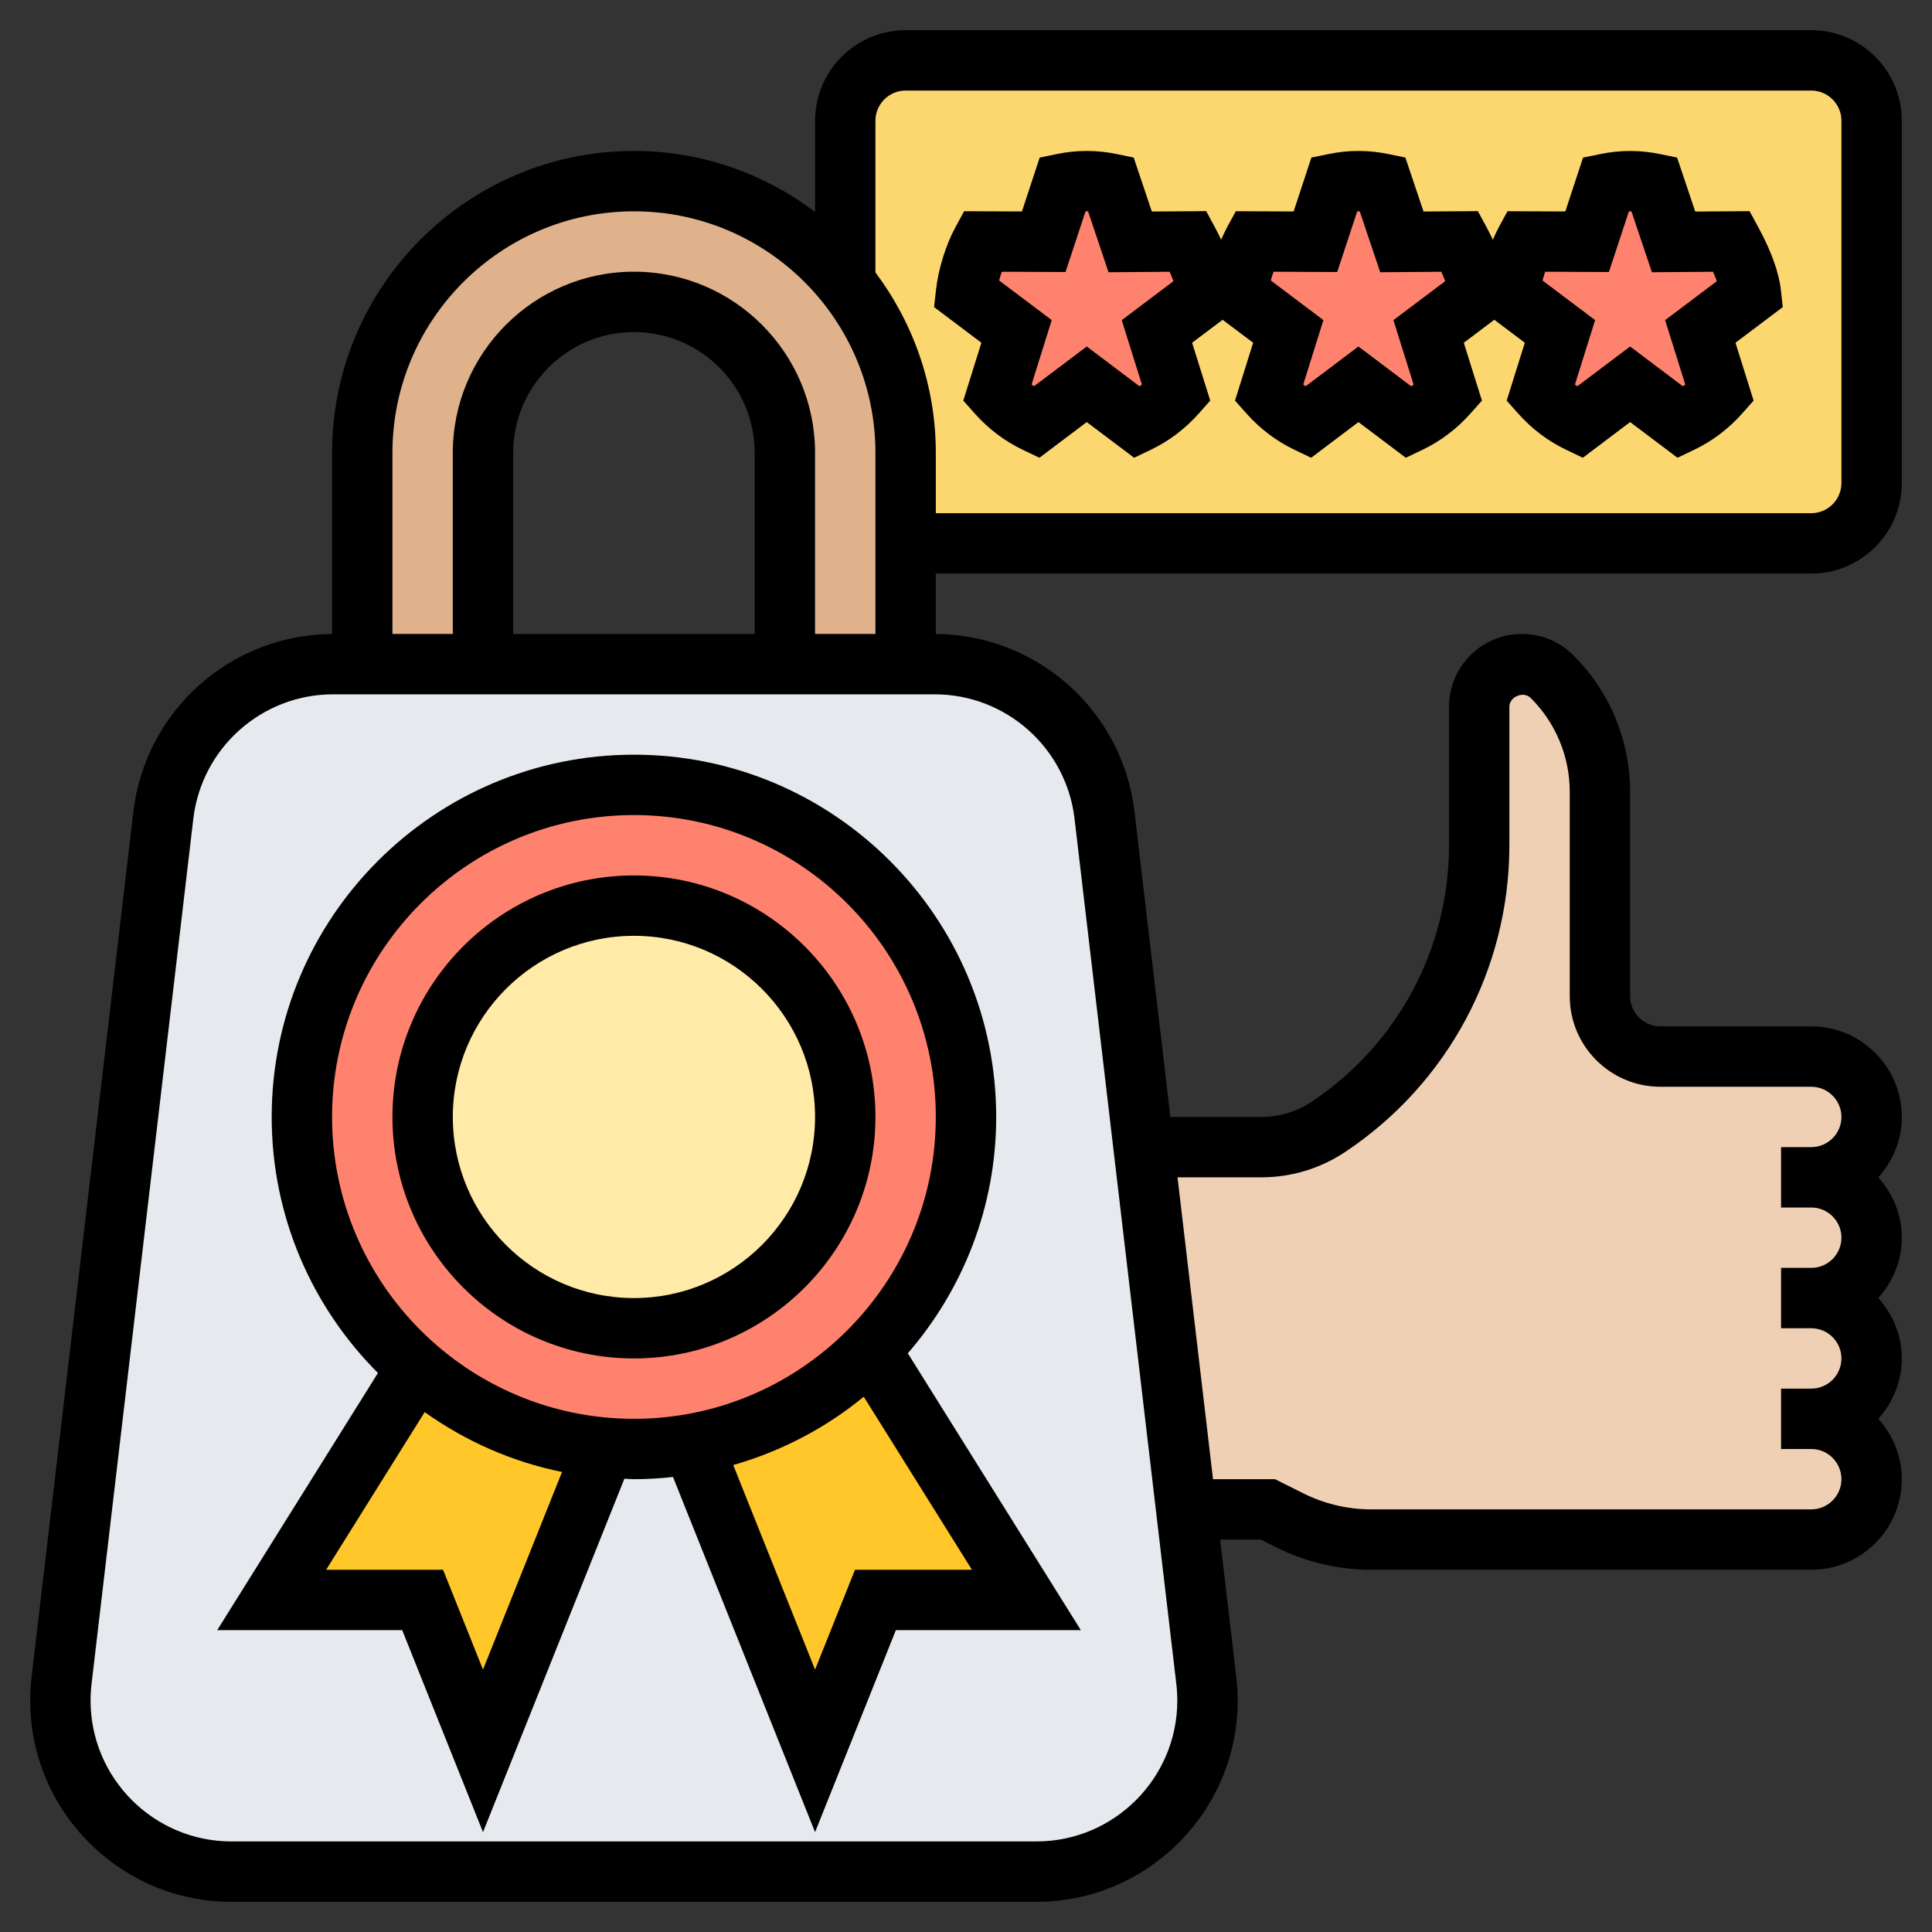
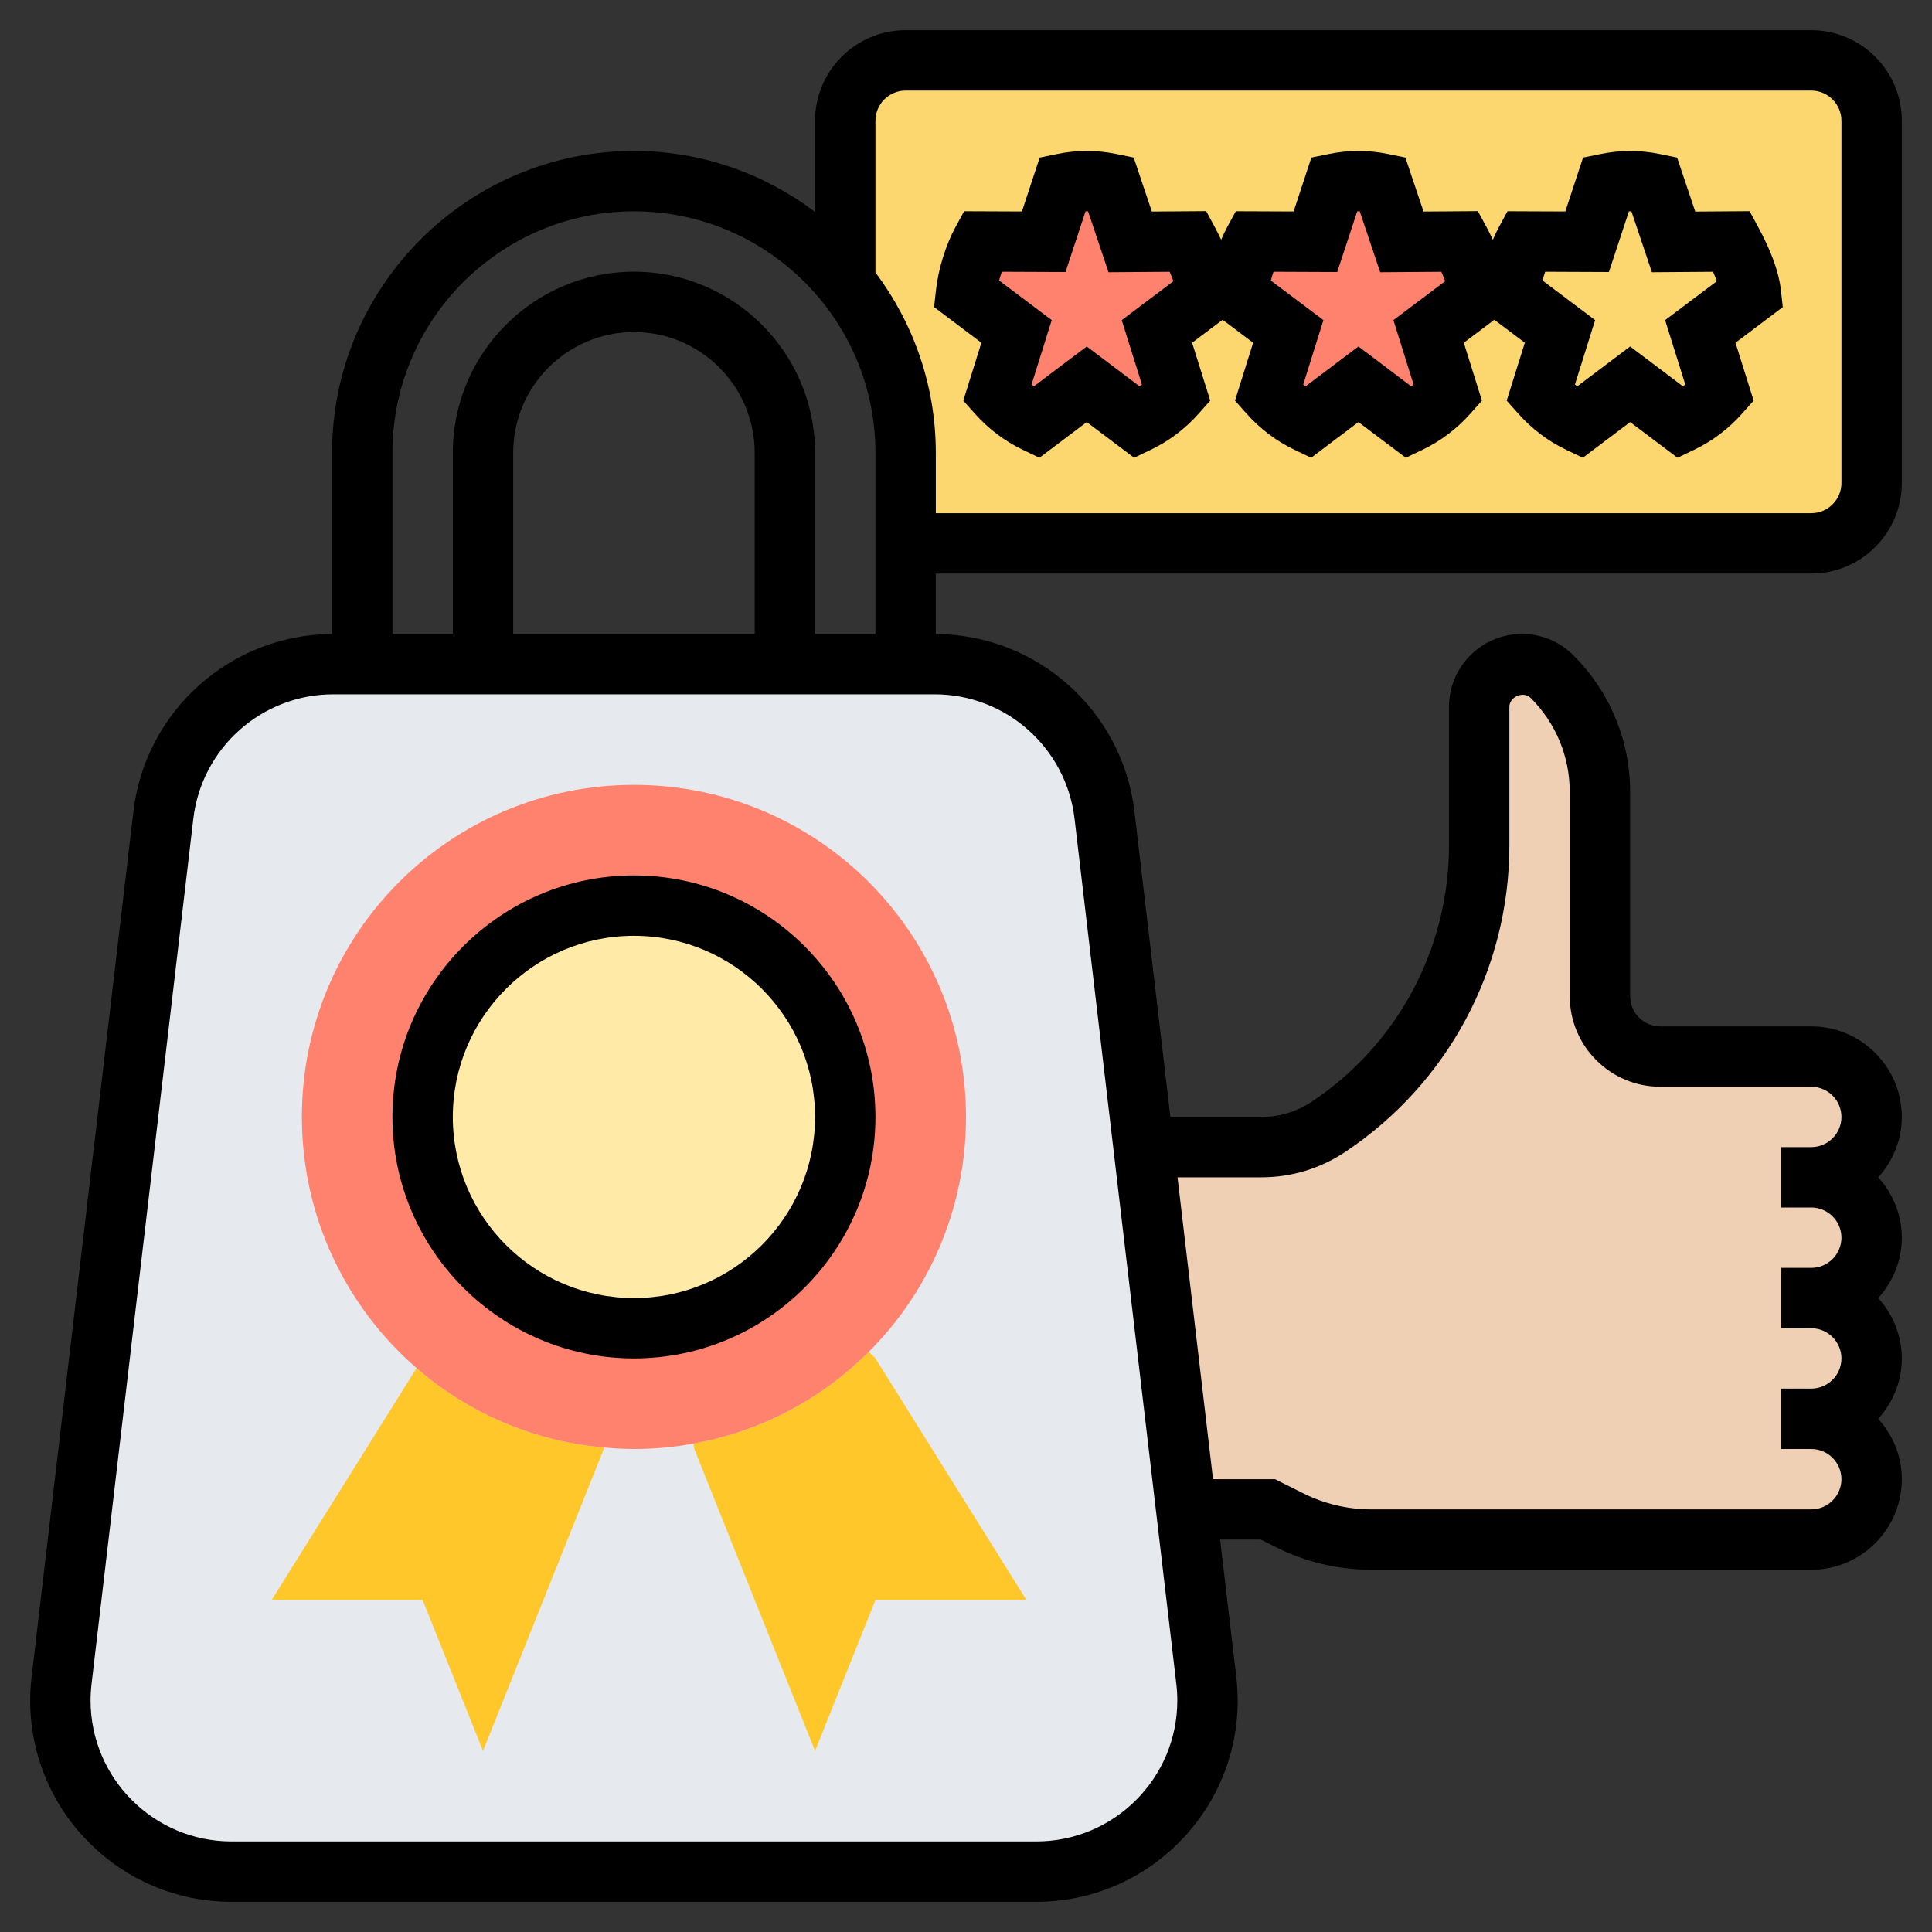
<svg xmlns="http://www.w3.org/2000/svg" id="Layer_5" enable-background="new 0 0 64 64" height="512" viewBox="0 0 64 64" width="512">
  <rect x="0" y="0" width="64" height="64" fill="#333333" stroke="none" />
  <path d="m62 4v12c0 1.1-.9 2-2 2h-30v-3c0-2.14-.75-4.11-2.01-5.65l.01-.01v-5.34c0-1.1.9-2 2-2h30c1.1 0 2 .9 2 2z" fill="#fcd770" />
  <g fill="#ff826e">
-     <path d="m55.44 8.01 1.92-.01c.26.47.58 1.15.64 1.72l-1.68 1.26.65 2.05c-.36.41-.8.74-1.28.97l-1.69-1.27-1.69 1.27c-.48-.23-.92-.56-1.28-.97l.65-2.05-1.68-1.26c.06-.57.27-1.25.53-1.72l2.05.01.63-1.93c.26-.05.52-.08.79-.08s.53.03.79.08z" />
    <path d="m43.58 8.01.63-1.93c.26-.05.52-.08.79-.08s.53.03.79.08l.65 1.93 1.92-.01c.26.47.58 1.15.64 1.72l-1.68 1.26.65 2.05c-.36.41-.8.74-1.28.97l-1.69-1.27-1.69 1.27c-.48-.23-.92-.56-1.28-.97l.65-2.05-1.68-1.26c.06-.57.27-1.25.53-1.72z" />
    <path d="m37.44 8.01 1.92-.01c.26.47.58 1.15.64 1.72l-1.68 1.26.65 2.05c-.36.41-.8.74-1.28.97l-1.69-1.27-1.69 1.27c-.48-.23-.92-.56-1.28-.97l.65-2.05-1.68-1.26c.06-.57.27-1.25.53-1.72l2.05.01.63-1.93c.26-.05.52-.08.79-.08s.53.03.79.08z" />
  </g>
  <path d="m39.96 55.67c.03.22.04.44.04.66 0 3.13-2.54 5.67-5.67 5.67h-26.66c-1.57 0-2.98-.64-4.01-1.66-1.02-1.03-1.66-2.44-1.66-4.01 0-.22.01-.44.04-.66l3.37-28.66c.34-2.86 2.76-5.01 5.63-5.01h.96 4 10 4 .96c2.87 0 5.29 2.15 5.63 5.01l1.29 10.99 1.41 12z" fill="#e6e9ed" />
  <path d="m29 45 5 8h-5l-2 5-4-10-.03-.18c2.25-.4 4.26-1.49 5.81-3.04z" fill="#ffc729" />
  <path d="m20 47.95v.05l-4 10-2-5h-5l4.8-7.68c1.69 1.47 3.84 2.42 6.2 2.63z" fill="#ffc729" />
  <path d="m13.8 45.32c-2.33-2.02-3.8-5-3.8-8.32 0-6.08 4.92-11 11-11s11 4.92 11 11c0 3.04-1.23 5.79-3.22 7.78-1.55 1.55-3.56 2.64-5.81 3.04-.64.12-1.3.18-1.97.18-.34 0-.67-.02-1-.05-2.36-.21-4.51-1.16-6.2-2.63z" fill="#ff826e" />
  <circle cx="21" cy="37" fill="#ffeaa7" r="7" />
-   <path d="m30 18v4h-4v-7c0-2.76-2.24-5-5-5-1.38 0-2.63.56-3.54 1.46-.9.91-1.46 2.16-1.46 3.54v7h-4v-7c0-2.48 1.01-4.74 2.64-6.36 1.62-1.63 3.88-2.64 6.36-2.64 2.83 0 5.35 1.3 6.99 3.35 1.26 1.54 2.01 3.51 2.01 5.65z" fill="#dfb28b" />
  <path d="m60 39c1.1 0 2 .9 2 2 0 .55-.22 1.05-.59 1.41-.36.37-.86.59-1.41.59 1.1 0 2 .9 2 2 0 .55-.22 1.05-.59 1.41-.36.37-.86.59-1.41.59.55 0 1.05.22 1.41.59.37.36.59.86.59 1.41 0 1.1-.9 2-2 2h-14.58c-.94 0-1.85-.22-2.69-.63l-.73-.37h-2.71l-1.41-12h3.91c.79 0 1.56-.23 2.22-.67 1.56-1.04 2.81-2.43 3.67-4.04.85-1.6 1.32-3.41 1.32-5.29v-4.59c0-.78.63-1.41 1.41-1.41.38 0 .74.15 1 .41 1.02 1.02 1.59 2.4 1.59 3.83v6.76c0 1.1.9 2 2 2h5c1.1 0 2 .9 2 2 0 .55-.22 1.05-.59 1.41-.36.37-.86.59-1.41.59z" fill="#f0d0b4" />
  <path d="m21 29c-4.411 0-8 3.589-8 8s3.589 8 8 8 8-3.589 8-8-3.589-8-8-8zm0 14c-3.309 0-6-2.691-6-6s2.691-6 6-6 6 2.691 6 6-2.691 6-6 6z" />
-   <path d="m21 25c-6.617 0-12 5.383-12 12 0 3.309 1.346 6.309 3.52 8.482l-5.324 8.518h6.127l2.677 6.692 4.684-11.708c.106.003.209.016.316.016.437 0 .868-.027 1.294-.073l4.706 11.765 2.677-6.692h6.127l-5.731-9.17c1.819-2.104 2.927-4.837 2.927-7.83 0-6.617-5.383-12-12-12zm-5 30.308-1.323-3.308h-3.873l3.264-5.222c1.341.954 2.881 1.646 4.55 1.983zm-5-18.308c0-5.514 4.486-10 10-10s10 4.486 10 10-4.486 10-10 10-10-4.486-10-10zm17.323 15-1.323 3.308-2.711-6.777c1.601-.458 3.07-1.231 4.324-2.263l3.583 5.732z" />
  <path d="m31.91 13.271.376.423c.455.513.993.919 1.598 1.208l.548.262 1.568-1.182 1.569 1.182.548-.262c.605-.289 1.143-.695 1.598-1.208l.376-.423-.601-1.917 1.011-.761 1.011.761-.601 1.917.376.423c.455.513.993.919 1.598 1.208l.548.262 1.567-1.182 1.569 1.182.548-.262c.605-.289 1.143-.695 1.598-1.208l.376-.423-.601-1.917 1.011-.761 1.011.761-.601 1.917.376.423c.455.513.993.919 1.598 1.208l.548.262 1.567-1.182 1.569 1.182.548-.262c.605-.289 1.143-.695 1.598-1.208l.376-.423-.601-1.917 1.567-1.181-.063-.566c-.065-.586-.318-1.288-.751-2.085l-.286-.527-1.8.013-.601-1.788-.563-.116c-.663-.137-1.32-.137-1.983 0l-.569.116-.588 1.785-1.915-.008-.285.524c-.071.13-.137.274-.2.421-.067-.138-.133-.276-.211-.421l-.286-.527-1.8.013-.601-1.788-.563-.116c-.663-.137-1.32-.137-1.983 0l-.568.117-.588 1.785-1.915-.008-.285.524c-.071.13-.137.274-.2.421-.067-.138-.133-.276-.211-.421l-.286-.527-1.8.013-.601-1.788-.563-.116c-.663-.137-1.32-.137-1.983 0l-.568.117-.588 1.785-1.915-.008-.285.524c-.322.591-.57 1.39-.647 2.086l-.063.566 1.567 1.181zm19.276-4.269 2.111.009.663-2.011c.028 0 .056-.001.083 0l.678 2.018 2.025-.015c.048.109.09.213.126.312l-1.713 1.29.668 2.134c-.025.021-.051.04-.077.059l-1.75-1.32-1.751 1.319c-.026-.019-.051-.039-.077-.059l.668-2.134-1.743-1.312c.027-.098.057-.195.089-.29zm-9 0 2.111.009.663-2.011c.028 0 .055-.001.083 0l.678 2.018 2.025-.015c.048.109.09.213.126.312l-1.713 1.29.668 2.134c-.025.021-.051.04-.077.059l-1.75-1.32-1.751 1.319c-.026-.019-.051-.039-.077-.059l.668-2.134-1.743-1.312c.027-.098.057-.195.089-.29zm-9 0 2.111.009.663-2.011c.028 0 .056-.001.083 0l.678 2.018 2.025-.015c.048.109.09.213.126.312l-1.713 1.29.668 2.134c-.025.021-.051.04-.077.059l-1.75-1.32-1.751 1.319c-.026-.019-.051-.039-.077-.059l.668-2.134-1.743-1.312c.027-.098.057-.195.089-.29z" />
  <path d="m60 19c1.654 0 3-1.346 3-3v-12c0-1.654-1.346-3-3-3h-30c-1.654 0-3 1.346-3 3v3.019c-1.674-1.261-3.747-2.019-6-2.019-5.514 0-10 4.486-10 10v6.002c-3.362.02-6.189 2.543-6.582 5.887l-3.372 28.664c-.03.259-.046.519-.046.779 0 3.677 2.991 6.668 6.668 6.668h26.664c3.677 0 6.668-2.991 6.668-6.668 0-.26-.016-.521-.046-.779l-.536-4.553h1.345l.522.261c.968.484 2.05.739 3.132.739h14.583c1.654 0 3-1.346 3-3 0-.771-.301-1.468-.78-2 .48-.532.78-1.229.78-2s-.301-1.468-.78-2c.48-.532.78-1.229.78-2s-.301-1.468-.78-2c.48-.532.78-1.229.78-2 0-1.654-1.346-3-3-3h-5c-.551 0-1-.449-1-1v-6.757c0-1.713-.667-3.324-1.879-4.536-.455-.456-1.062-.707-1.707-.707-1.331 0-2.414 1.083-2.414 2.414v4.586c0 3.422-1.7 6.598-4.547 8.496-.495.33-1.07.504-1.664.504h-3.018l-1.19-10.111c-.393-3.344-3.22-5.867-6.582-5.887v-2.002zm-30-16h30c.551 0 1 .449 1 1v12c0 .551-.449 1-1 1h-29v-2c0-2.241-.75-4.305-2-5.975v-5.025c0-.551.449-1 1-1zm-9 4c4.411 0 8 3.589 8 8v6h-2v-6c0-3.309-2.691-6-6-6s-6 2.691-6 6v6h-2v-6c0-4.411 3.589-8 8-8zm4 14h-8v-6c0-2.206 1.794-4 4-4s4 1.794 4 4zm16.789 18c.99 0 1.949-.291 2.773-.84 3.405-2.27 5.438-6.068 5.438-10.16v-4.586c0-.337.469-.531.707-.293.834.834 1.293 1.942 1.293 3.122v6.757c0 1.654 1.346 3 3 3h5c.551 0 1 .449 1 1s-.449 1-1 1h-1v2h1c.551 0 1 .449 1 1s-.449 1-1 1h-1v2h1c.551 0 1 .449 1 1s-.449 1-1 1h-1v2h1c.551 0 1 .449 1 1s-.449 1-1 1h-14.583c-.772 0-1.545-.183-2.236-.528l-.945-.472h-2.053l-1.176-10zm-6.193-11.878 3.372 28.665c.021.181.032.363.032.545 0 2.574-2.094 4.668-4.668 4.668h-26.664c-2.574 0-4.668-2.094-4.668-4.668 0-.182.011-.364.032-.545l3.372-28.665c.277-2.35 2.27-4.122 4.636-4.122h19.92c2.366 0 4.359 1.772 4.636 4.122z" />
</svg>